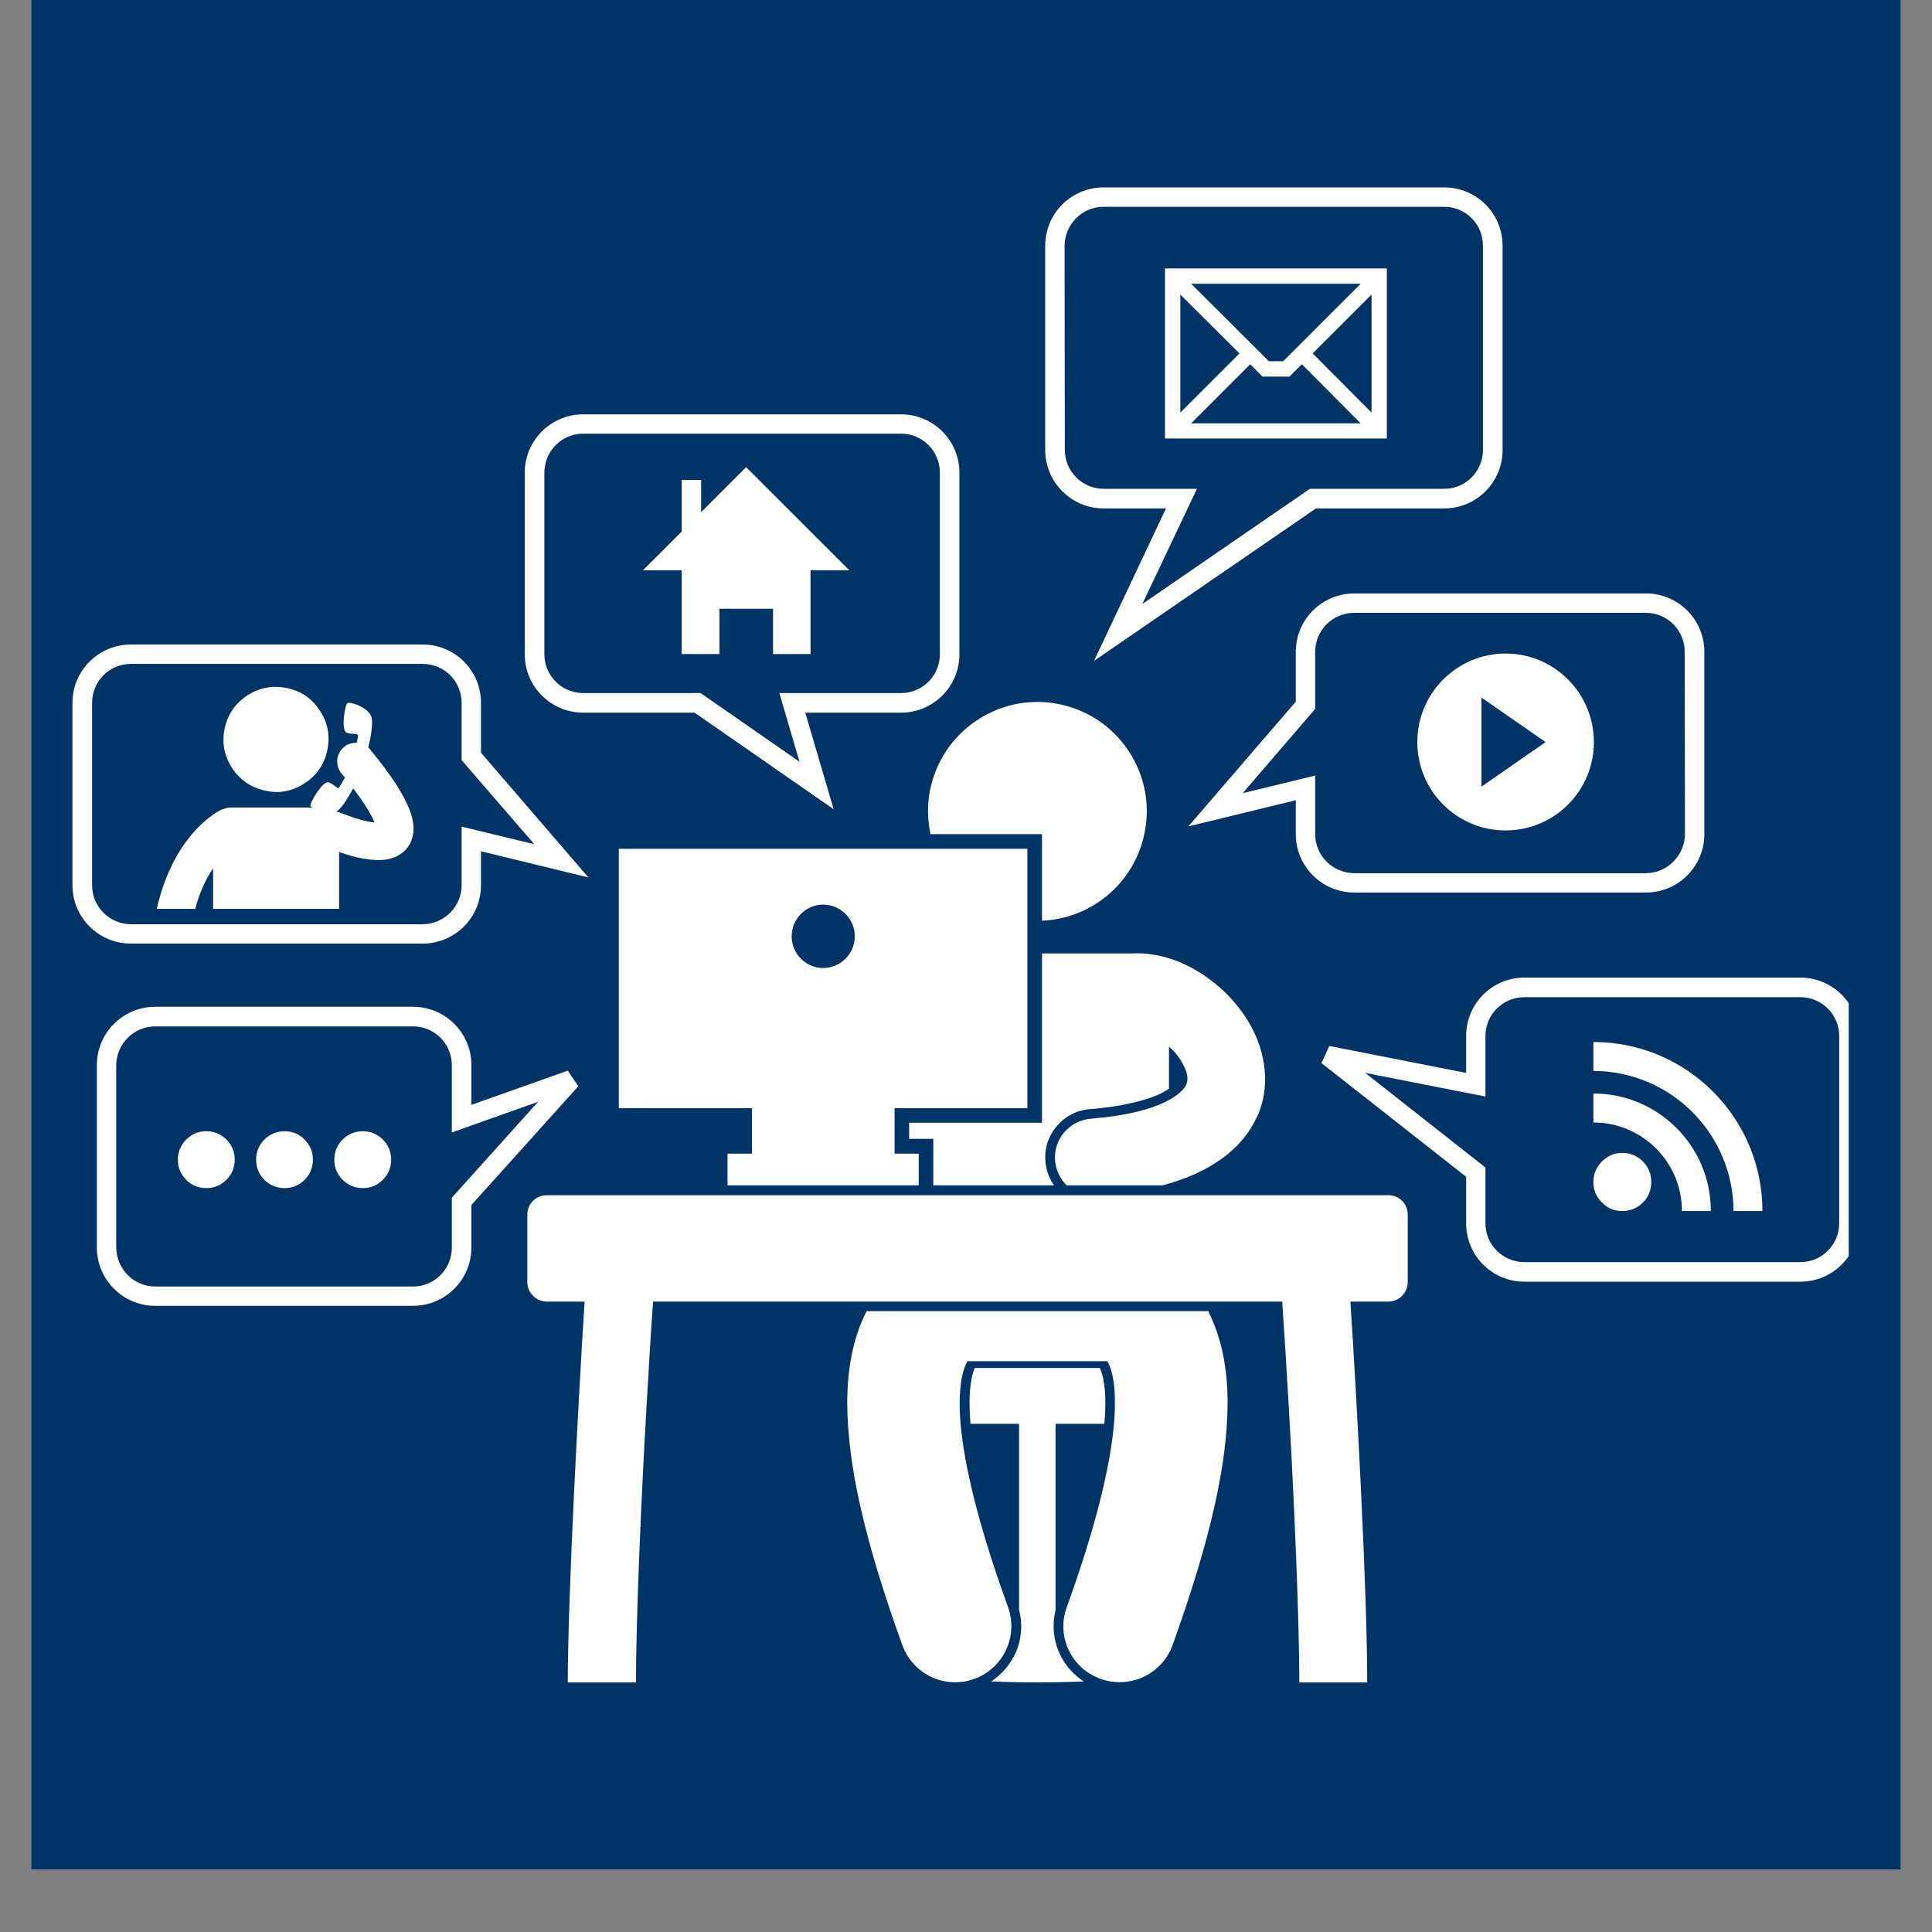
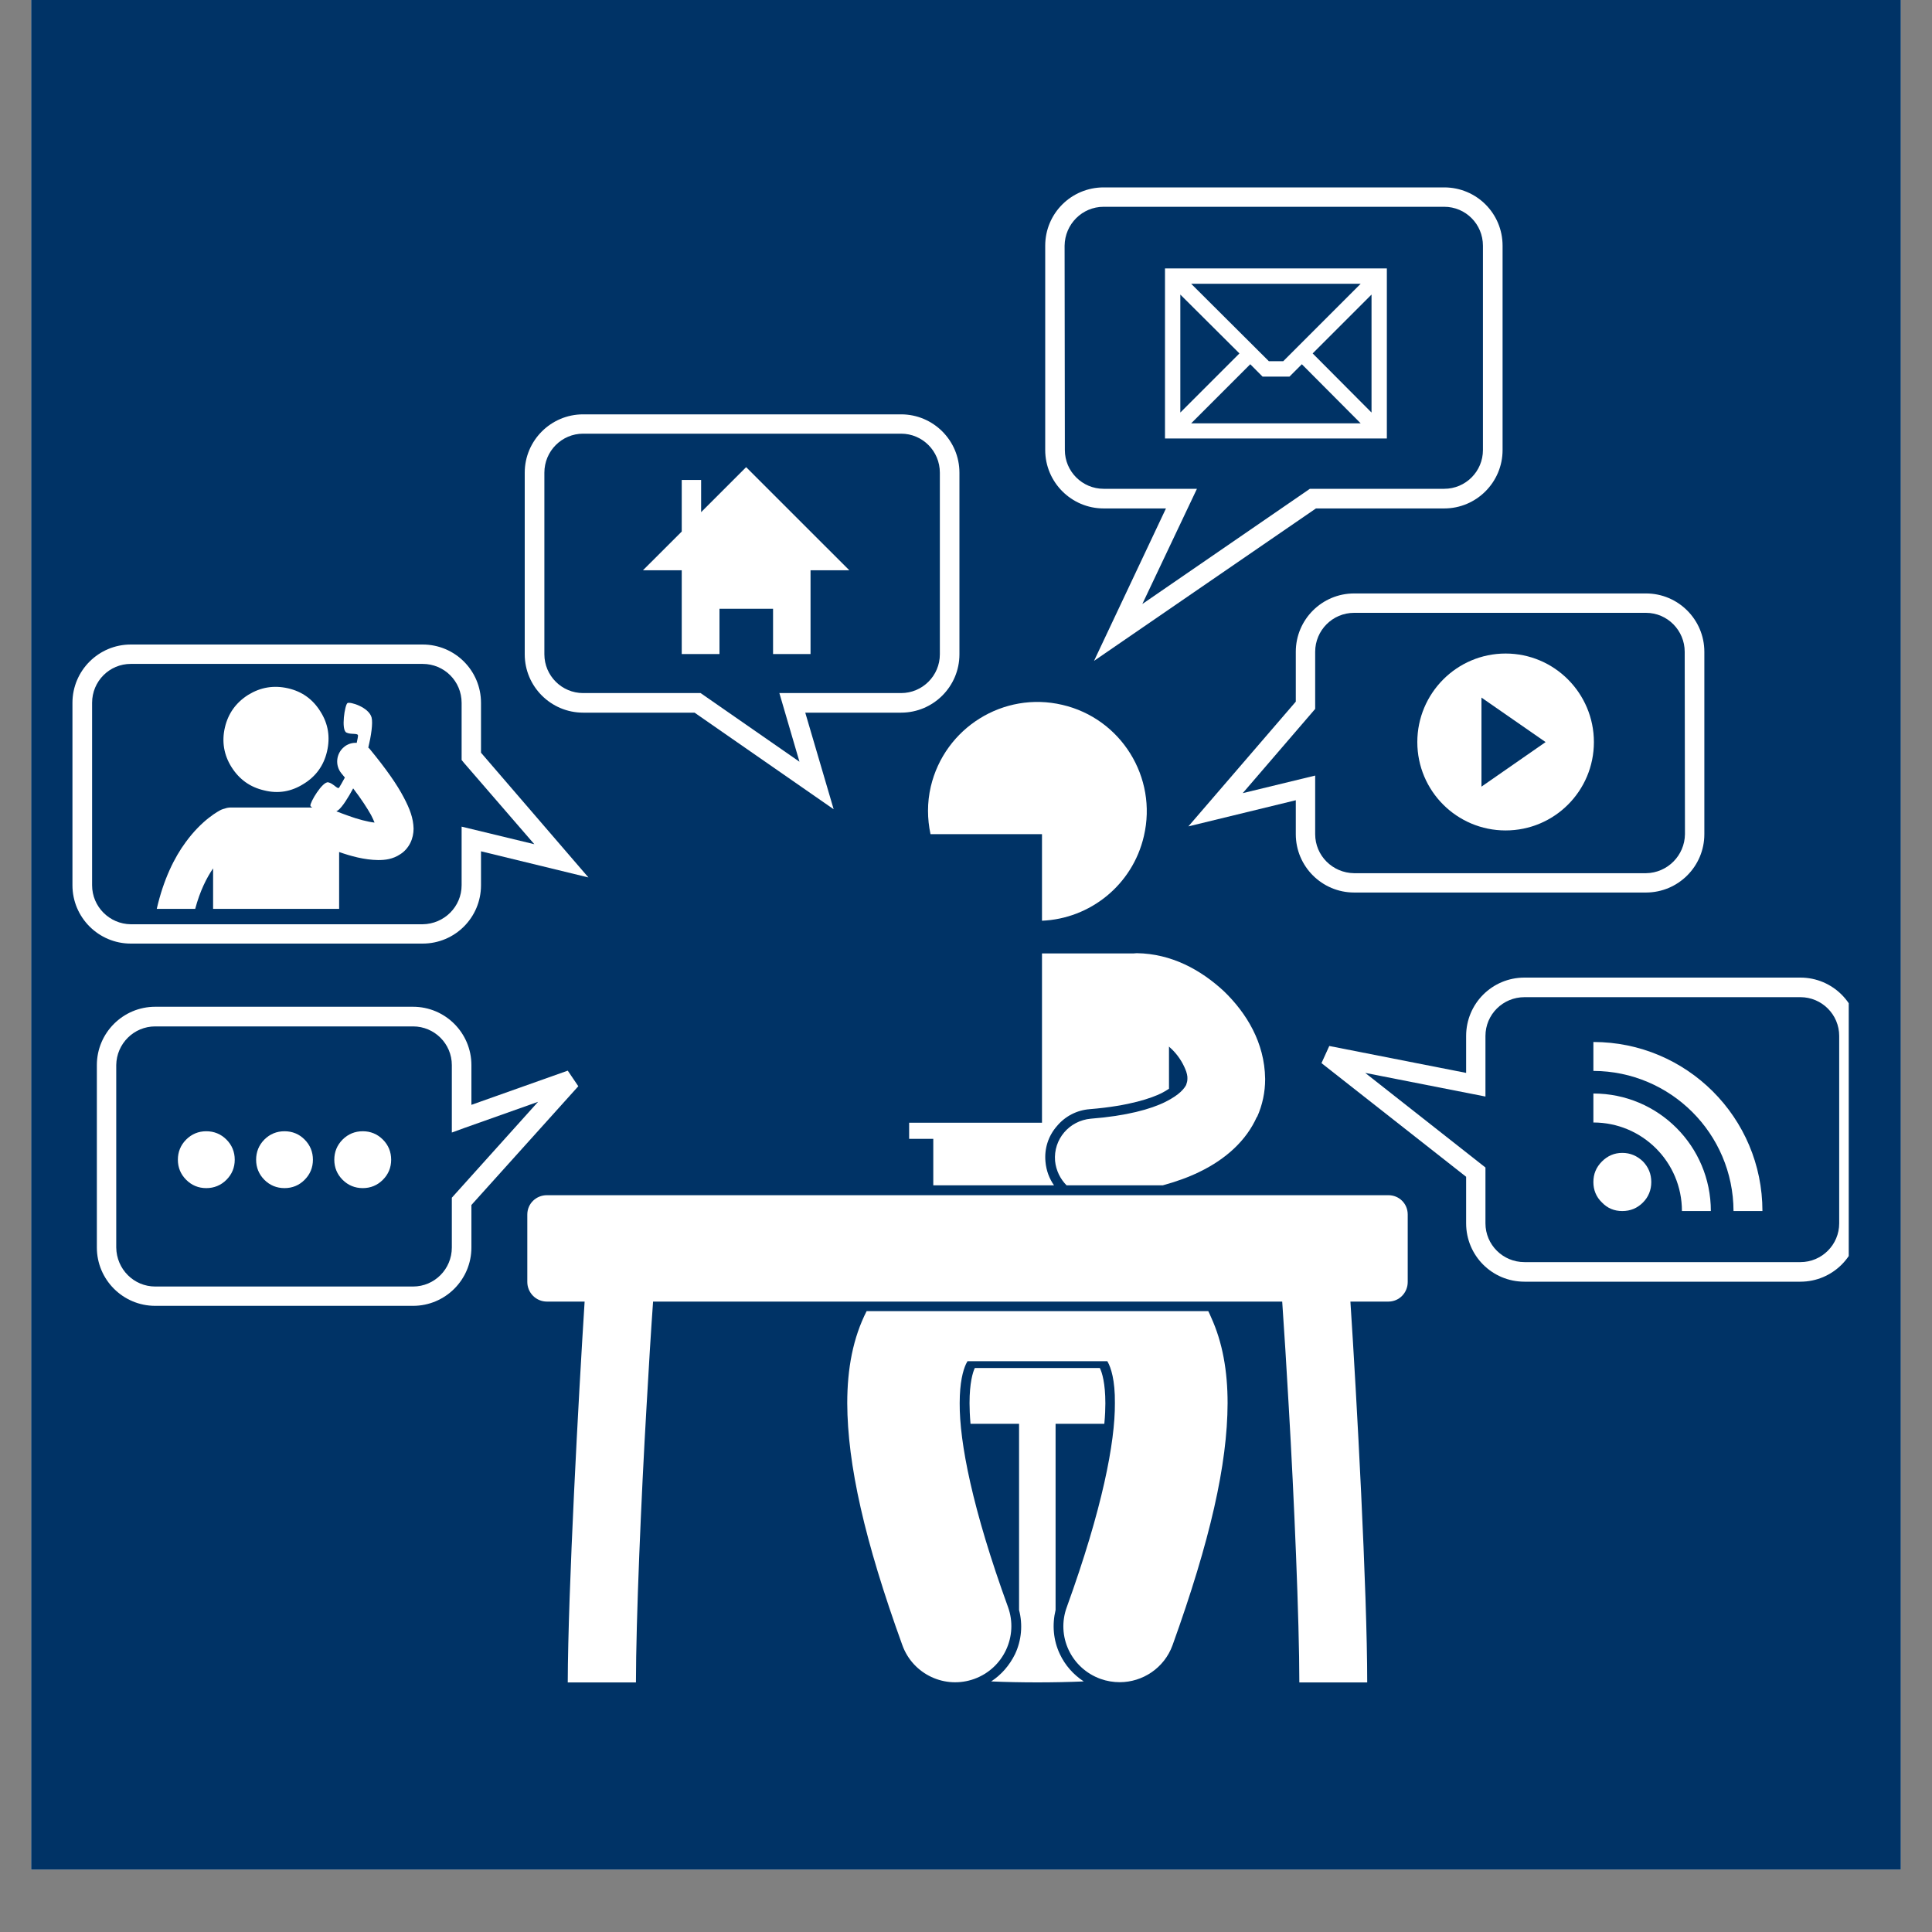
<svg xmlns="http://www.w3.org/2000/svg" width="40" zoomAndPan="magnify" viewBox="0 0 30 30" height="40" preserveAspectRatio="xMidYMid meet" version="1.0">
  <rect x="0" y="0" width="30" height="30" fill="#808080" stroke="none" />
  <defs>
    <clipPath id="6dee21978b">
      <path d="M 0.484 0 L 29.516 0 L 29.516 29.031 L 0.484 29.031 Z M 0.484 0 " clip-rule="nonzero" />
    </clipPath>
    <clipPath id="d54bbc1332">
      <path d="M 15 21 L 18 21 L 18 26.129 L 15 26.129 Z M 15 21 " clip-rule="nonzero" />
    </clipPath>
    <clipPath id="75e37bc5dd">
      <path d="M 13 20 L 20 20 L 20 26.129 L 13 26.129 Z M 13 20 " clip-rule="nonzero" />
    </clipPath>
    <clipPath id="3e2586cd34">
      <path d="M 8 18 L 22 18 L 22 26.129 L 8 26.129 Z M 8 18 " clip-rule="nonzero" />
    </clipPath>
    <clipPath id="9ee38a0ee5">
      <path d="M 1.125 10 L 10 10 L 10 15 L 1.125 15 Z M 1.125 10 " clip-rule="nonzero" />
    </clipPath>
    <clipPath id="4fb77c9795">
      <path d="M 1.125 15 L 9 15 L 9 21 L 1.125 21 Z M 1.125 15 " clip-rule="nonzero" />
    </clipPath>
    <clipPath id="155aab4f96">
      <path d="M 16 2.902 L 24 2.902 L 24 11 L 16 11 Z M 16 2.902 " clip-rule="nonzero" />
    </clipPath>
    <clipPath id="98d7228a1e">
      <path d="M 20 15 L 28.707 15 L 28.707 20 L 20 20 Z M 20 15 " clip-rule="nonzero" />
    </clipPath>
  </defs>
  <g clip-path="url(#6dee21978b)">
    <path fill="#ffffff" d="M 0.484 0 L 29.516 0 L 29.516 29.031 L 0.484 29.031 Z M 0.484 0 " fill-opacity="1" fill-rule="nonzero" />
    <path fill="#003366" d="M 0.484 0 L 29.516 0 L 29.516 29.031 L 0.484 29.031 Z M 0.484 0 " fill-opacity="1" fill-rule="nonzero" />
  </g>
  <g clip-path="url(#d54bbc1332)">
    <path fill="#ffffff" d="M 16.457 25.684 C 16.355 25.469 16.336 25.227 16.391 25 L 16.391 22.109 L 17.148 22.109 C 17.16 21.98 17.164 21.875 17.164 21.793 C 17.164 21.477 17.113 21.312 17.078 21.242 L 15.141 21.242 C 15.137 21.242 15.137 21.242 15.137 21.242 C 15.105 21.309 15.055 21.473 15.055 21.789 C 15.055 21.871 15.059 21.98 15.07 22.109 L 15.824 22.109 L 15.824 25 C 15.883 25.227 15.863 25.469 15.762 25.684 C 15.676 25.859 15.551 26.004 15.391 26.109 C 15.848 26.129 16.367 26.129 16.828 26.109 C 16.668 26.004 16.539 25.859 16.457 25.684 Z M 16.457 25.684 " fill-opacity="1" fill-rule="nonzero" />
  </g>
  <path fill="#ffffff" d="M 16.18 17.434 L 14.117 17.434 L 14.117 17.684 L 14.492 17.684 L 14.492 18.406 L 16.367 18.406 C 16.293 18.301 16.246 18.176 16.234 18.039 C 16.215 17.836 16.277 17.641 16.41 17.488 C 16.539 17.332 16.723 17.238 16.922 17.223 C 17.551 17.172 17.887 17.047 18.031 16.977 C 18.078 16.953 18.117 16.93 18.152 16.906 L 18.152 16.25 C 18.156 16.258 18.164 16.262 18.172 16.27 C 18.285 16.371 18.359 16.492 18.402 16.594 C 18.43 16.656 18.441 16.715 18.438 16.75 C 18.438 16.789 18.43 16.812 18.418 16.848 C 18.391 16.898 18.324 16.996 18.098 17.109 C 17.871 17.223 17.492 17.328 16.938 17.371 C 16.602 17.402 16.355 17.691 16.383 18.027 C 16.398 18.176 16.465 18.309 16.562 18.406 L 18.055 18.406 C 18.266 18.348 18.453 18.281 18.621 18.199 C 19.035 18 19.352 17.711 19.516 17.344 C 19.52 17.344 19.52 17.344 19.52 17.344 C 19.605 17.156 19.645 16.953 19.645 16.762 C 19.645 16.758 19.645 16.754 19.645 16.75 C 19.637 16.188 19.355 15.73 19.004 15.391 C 18.641 15.055 18.188 14.809 17.652 14.801 C 17.633 14.801 17.617 14.805 17.598 14.805 C 17.586 14.805 17.578 14.805 17.566 14.805 L 16.18 14.805 Z M 16.18 17.434 " fill-opacity="1" fill-rule="nonzero" />
  <g clip-path="url(#75e37bc5dd)">
    <path fill="#ffffff" d="M 17.195 21.137 C 17.195 21.137 17.195 21.141 17.199 21.145 C 17.25 21.234 17.316 21.43 17.312 21.789 C 17.316 22.395 17.117 23.43 16.566 24.953 C 16.398 25.406 16.633 25.906 17.09 26.07 C 17.188 26.105 17.289 26.121 17.387 26.121 C 17.742 26.121 18.078 25.902 18.207 25.547 C 18.793 23.918 19.059 22.738 19.062 21.789 C 19.062 21.289 18.984 20.844 18.805 20.453 C 18.793 20.422 18.777 20.391 18.762 20.359 L 13.457 20.359 C 13.246 20.773 13.156 21.25 13.156 21.789 C 13.16 22.738 13.422 23.918 14.012 25.547 C 14.176 26 14.676 26.234 15.129 26.07 C 15.582 25.906 15.816 25.406 15.652 24.953 C 15.098 23.43 14.898 22.395 14.902 21.789 C 14.902 21.469 14.953 21.281 15 21.18 C 15.008 21.164 15.016 21.148 15.023 21.137 Z M 17.195 21.137 " fill-opacity="1" fill-rule="nonzero" />
  </g>
  <path fill="#ffffff" d="M 16.18 12.953 L 16.18 14.297 C 16.926 14.266 17.586 13.742 17.762 12.984 C 17.977 12.07 17.406 11.156 16.496 10.945 C 15.582 10.73 14.668 11.301 14.453 12.215 C 14.395 12.465 14.398 12.715 14.449 12.953 Z M 16.18 12.953 " fill-opacity="1" fill-rule="nonzero" />
-   <path fill="#ffffff" d="M 14.266 18.406 L 14.266 17.914 L 13.891 17.914 L 13.891 17.207 L 15.953 17.207 L 15.953 13.18 L 9.609 13.18 L 9.609 17.207 L 11.676 17.207 L 11.676 17.914 L 11.297 17.914 L 11.297 18.406 Z M 12.781 15.031 C 12.512 15.031 12.293 14.809 12.293 14.539 C 12.293 14.27 12.512 14.047 12.781 14.047 C 13.055 14.047 13.273 14.27 13.273 14.539 C 13.273 14.809 13.055 15.031 12.781 15.031 Z M 12.781 15.031 " fill-opacity="1" fill-rule="nonzero" />
  <g clip-path="url(#3e2586cd34)">
    <path fill="#ffffff" d="M 21.559 18.559 L 8.492 18.559 C 8.324 18.559 8.188 18.691 8.188 18.859 L 8.188 19.906 C 8.188 20.074 8.324 20.211 8.492 20.211 L 9.078 20.211 C 8.984 21.684 8.82 24.703 8.816 26.125 L 9.875 26.125 C 9.875 25.168 9.957 23.242 10.039 21.848 C 10.074 21.227 10.109 20.656 10.141 20.211 L 19.91 20.211 C 19.941 20.656 19.977 21.227 20.012 21.848 C 20.094 23.242 20.176 25.168 20.176 26.125 L 21.23 26.125 C 21.23 24.703 21.066 21.684 20.969 20.211 L 21.559 20.211 C 21.727 20.211 21.859 20.074 21.859 19.906 L 21.859 18.859 C 21.859 18.691 21.727 18.559 21.559 18.559 Z M 21.559 18.559 " fill-opacity="1" fill-rule="nonzero" />
  </g>
  <path fill="#ffffff" d="M 14.898 10.16 L 14.898 7.34 C 14.898 6.84 14.492 6.434 13.992 6.434 L 9.055 6.434 C 8.555 6.434 8.148 6.84 8.148 7.34 L 8.148 10.16 C 8.148 10.66 8.555 11.066 9.055 11.066 L 10.785 11.066 L 12.945 12.566 L 12.504 11.066 L 13.992 11.066 C 14.492 11.066 14.898 10.66 14.898 10.16 Z M 12.414 11.828 L 10.879 10.762 L 9.055 10.762 C 8.723 10.762 8.453 10.492 8.453 10.16 L 8.453 7.34 C 8.453 7.004 8.723 6.734 9.055 6.734 L 13.992 6.734 C 14.324 6.734 14.594 7.004 14.594 7.34 L 14.594 10.16 C 14.594 10.492 14.324 10.762 13.992 10.762 L 12.102 10.762 Z M 12.414 11.828 " fill-opacity="1" fill-rule="nonzero" />
  <g clip-path="url(#9ee38a0ee5)">
    <path fill="#ffffff" d="M 6.562 14.652 C 7.066 14.652 7.469 14.246 7.469 13.746 L 7.469 13.219 L 9.137 13.625 L 7.469 11.688 L 7.469 10.914 C 7.469 10.414 7.066 10.008 6.562 10.008 L 2.031 10.008 C 1.531 10.008 1.125 10.414 1.125 10.914 L 1.125 13.746 C 1.125 14.246 1.531 14.652 2.031 14.652 Z M 1.43 13.746 L 1.43 10.914 C 1.43 10.578 1.699 10.309 2.031 10.309 L 6.562 10.309 C 6.898 10.309 7.168 10.578 7.168 10.914 L 7.168 11.801 L 7.203 11.844 L 8.297 13.109 L 7.168 12.836 L 7.168 13.746 C 7.168 14.078 6.898 14.348 6.562 14.352 L 2.031 14.352 C 1.699 14.348 1.43 14.078 1.43 13.746 Z M 1.43 13.746 " fill-opacity="1" fill-rule="nonzero" />
  </g>
  <g clip-path="url(#4fb77c9795)">
    <path fill="#ffffff" d="M 8.816 16.625 L 7.32 17.156 L 7.32 16.539 C 7.32 16.039 6.914 15.633 6.414 15.633 L 2.41 15.633 C 1.91 15.633 1.504 16.039 1.504 16.539 L 1.504 19.371 C 1.504 19.871 1.91 20.277 2.41 20.277 L 6.414 20.277 C 6.914 20.277 7.32 19.871 7.32 19.371 L 7.32 18.711 L 8.98 16.867 Z M 7.016 18.598 L 7.016 19.371 C 7.016 19.707 6.746 19.977 6.414 19.977 L 2.41 19.977 C 2.078 19.977 1.809 19.707 1.805 19.371 L 1.805 16.539 C 1.809 16.207 2.078 15.938 2.41 15.938 L 6.414 15.938 C 6.746 15.938 7.016 16.207 7.016 16.539 L 7.016 17.586 L 7.219 17.512 L 8.355 17.109 Z M 7.016 18.598 " fill-opacity="1" fill-rule="nonzero" />
  </g>
  <path fill="#ffffff" d="M 21.027 13.859 L 25.559 13.859 C 26.059 13.859 26.465 13.453 26.465 12.953 L 26.465 10.121 C 26.465 9.621 26.059 9.215 25.559 9.215 L 21.027 9.215 C 20.527 9.215 20.121 9.621 20.121 10.121 L 20.121 10.895 L 18.453 12.832 L 20.121 12.426 L 20.121 12.953 C 20.121 13.453 20.527 13.859 21.027 13.859 Z M 19.297 12.316 L 20.422 11.008 L 20.422 10.121 C 20.422 9.789 20.691 9.516 21.027 9.516 L 25.559 9.516 C 25.891 9.516 26.16 9.789 26.16 10.121 L 26.164 12.953 C 26.16 13.285 25.891 13.555 25.559 13.559 L 21.027 13.559 C 20.691 13.555 20.422 13.285 20.422 12.953 L 20.422 12.043 Z M 19.297 12.316 " fill-opacity="1" fill-rule="nonzero" />
  <g clip-path="url(#155aab4f96)">
    <path fill="#ffffff" d="M 22.426 2.91 L 17.137 2.91 C 16.637 2.91 16.23 3.312 16.23 3.816 L 16.23 6.988 C 16.23 7.488 16.637 7.895 17.137 7.895 L 18.105 7.895 L 16.988 10.262 L 20.434 7.895 L 22.426 7.895 C 22.926 7.895 23.332 7.488 23.332 6.988 L 23.332 3.816 C 23.332 3.312 22.926 2.91 22.426 2.91 Z M 23.027 6.988 C 23.027 7.32 22.758 7.59 22.426 7.59 L 20.34 7.59 L 17.738 9.379 L 18.586 7.59 L 17.137 7.59 C 16.805 7.59 16.535 7.32 16.535 6.988 L 16.531 3.816 C 16.535 3.48 16.805 3.211 17.137 3.211 L 22.426 3.211 C 22.758 3.211 23.027 3.48 23.027 3.816 Z M 23.027 6.988 " fill-opacity="1" fill-rule="nonzero" />
  </g>
  <g clip-path="url(#98d7228a1e)">
    <path fill="#ffffff" d="M 28.863 16.086 C 28.863 15.586 28.457 15.18 27.957 15.18 L 23.672 15.18 C 23.168 15.18 22.766 15.586 22.766 16.086 L 22.766 16.66 L 20.641 16.242 L 20.52 16.508 L 22.766 18.273 L 22.766 18.996 C 22.766 19.496 23.168 19.902 23.672 19.902 L 27.957 19.902 C 28.457 19.902 28.863 19.496 28.863 18.996 Z M 28.559 18.996 C 28.559 19.328 28.289 19.598 27.957 19.598 L 23.672 19.598 C 23.336 19.598 23.066 19.328 23.066 18.996 L 23.066 18.129 L 21.199 16.66 L 23.066 17.027 L 23.066 16.086 C 23.066 15.754 23.336 15.484 23.672 15.484 L 27.957 15.484 C 28.289 15.484 28.559 15.754 28.559 16.086 Z M 28.559 18.996 " fill-opacity="1" fill-rule="nonzero" />
  </g>
  <path fill="#ffffff" d="M 18.09 6.809 L 21.535 6.809 L 21.535 4.168 L 18.09 4.168 Z M 18.496 6.574 L 19.414 5.656 L 19.605 5.848 L 20.023 5.848 L 20.215 5.656 L 21.129 6.574 Z M 21.297 6.406 L 20.383 5.488 L 21.297 4.574 Z M 21.129 4.406 L 19.926 5.609 L 19.703 5.609 L 18.496 4.406 Z M 18.328 4.574 L 19.246 5.488 L 18.328 6.406 Z M 18.328 4.574 " fill-opacity="1" fill-rule="nonzero" />
  <path fill="#ffffff" d="M 10.887 7.953 L 10.887 7.453 L 10.586 7.453 L 10.586 8.254 L 9.984 8.855 L 10.586 8.855 L 10.586 10.156 L 11.172 10.156 L 11.172 9.453 L 12.004 9.453 L 12.004 10.156 L 12.586 10.156 L 12.586 8.855 L 13.188 8.855 L 11.586 7.254 Z M 10.887 7.953 " fill-opacity="1" fill-rule="nonzero" />
  <path fill="#ffffff" d="M 23.379 12.895 C 24.137 12.895 24.75 12.281 24.75 11.523 C 24.75 10.766 24.137 10.148 23.379 10.148 C 22.621 10.148 22.008 10.766 22.008 11.523 C 22.008 12.281 22.621 12.895 23.379 12.895 Z M 23.004 10.832 L 24 11.523 L 23.004 12.215 Z M 23.004 10.832 " fill-opacity="1" fill-rule="nonzero" />
  <path fill="#ffffff" d="M 24.742 16.98 L 24.742 17.43 C 25.5 17.43 26.117 18.043 26.117 18.805 L 26.566 18.805 C 26.566 17.797 25.75 16.98 24.742 16.98 Z M 24.742 16.98 " fill-opacity="1" fill-rule="nonzero" />
  <path fill="#ffffff" d="M 24.742 16.18 L 24.742 16.629 C 25.941 16.633 26.914 17.602 26.918 18.805 L 27.367 18.805 C 27.367 17.355 26.191 16.18 24.742 16.18 Z M 24.742 16.18 " fill-opacity="1" fill-rule="nonzero" />
  <path fill="#ffffff" d="M 25.641 18.355 C 25.641 18.477 25.598 18.586 25.512 18.672 C 25.422 18.762 25.316 18.805 25.191 18.805 C 25.066 18.805 24.961 18.762 24.875 18.672 C 24.785 18.586 24.742 18.477 24.742 18.355 C 24.742 18.23 24.785 18.125 24.875 18.035 C 24.961 17.949 25.066 17.902 25.191 17.902 C 25.316 17.902 25.422 17.949 25.512 18.035 C 25.598 18.125 25.641 18.23 25.641 18.355 Z M 25.641 18.355 " fill-opacity="1" fill-rule="nonzero" />
  <path fill="#ffffff" d="M 3.645 18.008 C 3.645 18.129 3.602 18.234 3.516 18.32 C 3.43 18.406 3.324 18.449 3.203 18.449 C 3.082 18.449 2.977 18.406 2.891 18.32 C 2.805 18.234 2.762 18.129 2.762 18.008 C 2.762 17.887 2.805 17.781 2.891 17.695 C 2.977 17.609 3.082 17.566 3.203 17.566 C 3.324 17.566 3.43 17.609 3.516 17.695 C 3.602 17.781 3.645 17.887 3.645 18.008 Z M 3.645 18.008 " fill-opacity="1" fill-rule="nonzero" />
  <path fill="#ffffff" d="M 4.859 18.008 C 4.859 18.129 4.816 18.234 4.73 18.32 C 4.645 18.406 4.539 18.449 4.418 18.449 C 4.297 18.449 4.191 18.406 4.105 18.32 C 4.02 18.234 3.977 18.129 3.977 18.008 C 3.977 17.887 4.02 17.781 4.105 17.695 C 4.191 17.609 4.297 17.566 4.418 17.566 C 4.539 17.566 4.645 17.609 4.73 17.695 C 4.816 17.781 4.859 17.887 4.859 18.008 Z M 4.859 18.008 " fill-opacity="1" fill-rule="nonzero" />
  <path fill="#ffffff" d="M 6.074 18.008 C 6.074 18.129 6.031 18.234 5.945 18.32 C 5.859 18.406 5.754 18.449 5.633 18.449 C 5.512 18.449 5.406 18.406 5.32 18.32 C 5.234 18.234 5.191 18.129 5.191 18.008 C 5.191 17.887 5.234 17.781 5.32 17.695 C 5.406 17.609 5.512 17.566 5.633 17.566 C 5.754 17.566 5.859 17.609 5.945 17.695 C 6.031 17.781 6.074 17.887 6.074 18.008 Z M 6.074 18.008 " fill-opacity="1" fill-rule="nonzero" />
  <path fill="#ffffff" d="M 4.473 10.688 C 4.691 10.738 4.859 10.859 4.977 11.051 C 5.098 11.242 5.129 11.449 5.078 11.668 C 5.027 11.887 4.906 12.055 4.715 12.172 C 4.523 12.293 4.32 12.328 4.102 12.273 C 3.883 12.223 3.715 12.102 3.594 11.91 C 3.477 11.723 3.441 11.516 3.492 11.297 C 3.543 11.078 3.664 10.91 3.855 10.789 C 4.047 10.672 4.25 10.637 4.473 10.688 Z M 4.473 10.688 " fill-opacity="1" fill-rule="nonzero" />
  <path fill="#ffffff" d="M 3.309 13.484 L 3.309 14.113 L 5.266 14.113 L 5.266 13.23 C 5.445 13.293 5.656 13.352 5.871 13.355 C 5.977 13.355 6.098 13.344 6.219 13.262 C 6.281 13.223 6.336 13.16 6.371 13.09 C 6.406 13.02 6.422 12.941 6.422 12.867 C 6.418 12.703 6.363 12.559 6.27 12.383 C 6.164 12.18 5.996 11.941 5.75 11.641 C 5.742 11.629 5.73 11.617 5.719 11.609 C 5.762 11.43 5.793 11.23 5.77 11.141 C 5.727 10.98 5.43 10.891 5.395 10.918 C 5.355 10.945 5.293 11.332 5.379 11.375 C 5.445 11.41 5.559 11.379 5.559 11.422 C 5.559 11.441 5.551 11.48 5.539 11.535 C 5.473 11.531 5.398 11.551 5.344 11.598 C 5.219 11.699 5.199 11.883 5.301 12.008 C 5.32 12.031 5.336 12.051 5.355 12.074 C 5.316 12.145 5.281 12.207 5.266 12.23 C 5.242 12.262 5.176 12.164 5.098 12.148 C 5.008 12.129 4.809 12.465 4.82 12.512 C 4.82 12.52 4.832 12.527 4.848 12.539 L 3.586 12.539 C 3.555 12.539 3.523 12.543 3.492 12.555 C 3.473 12.559 3.453 12.566 3.434 12.574 C 3.402 12.59 3.141 12.723 2.883 13.078 C 2.707 13.316 2.539 13.656 2.434 14.113 L 3.031 14.113 C 3.105 13.836 3.207 13.633 3.309 13.484 Z M 5.25 12.582 C 5.316 12.531 5.406 12.387 5.484 12.242 C 5.613 12.41 5.703 12.551 5.762 12.656 C 5.785 12.703 5.805 12.742 5.816 12.773 C 5.711 12.762 5.551 12.719 5.422 12.672 C 5.344 12.645 5.273 12.617 5.223 12.598 C 5.23 12.594 5.242 12.586 5.25 12.582 Z M 5.25 12.582 " fill-opacity="1" fill-rule="nonzero" />
</svg>